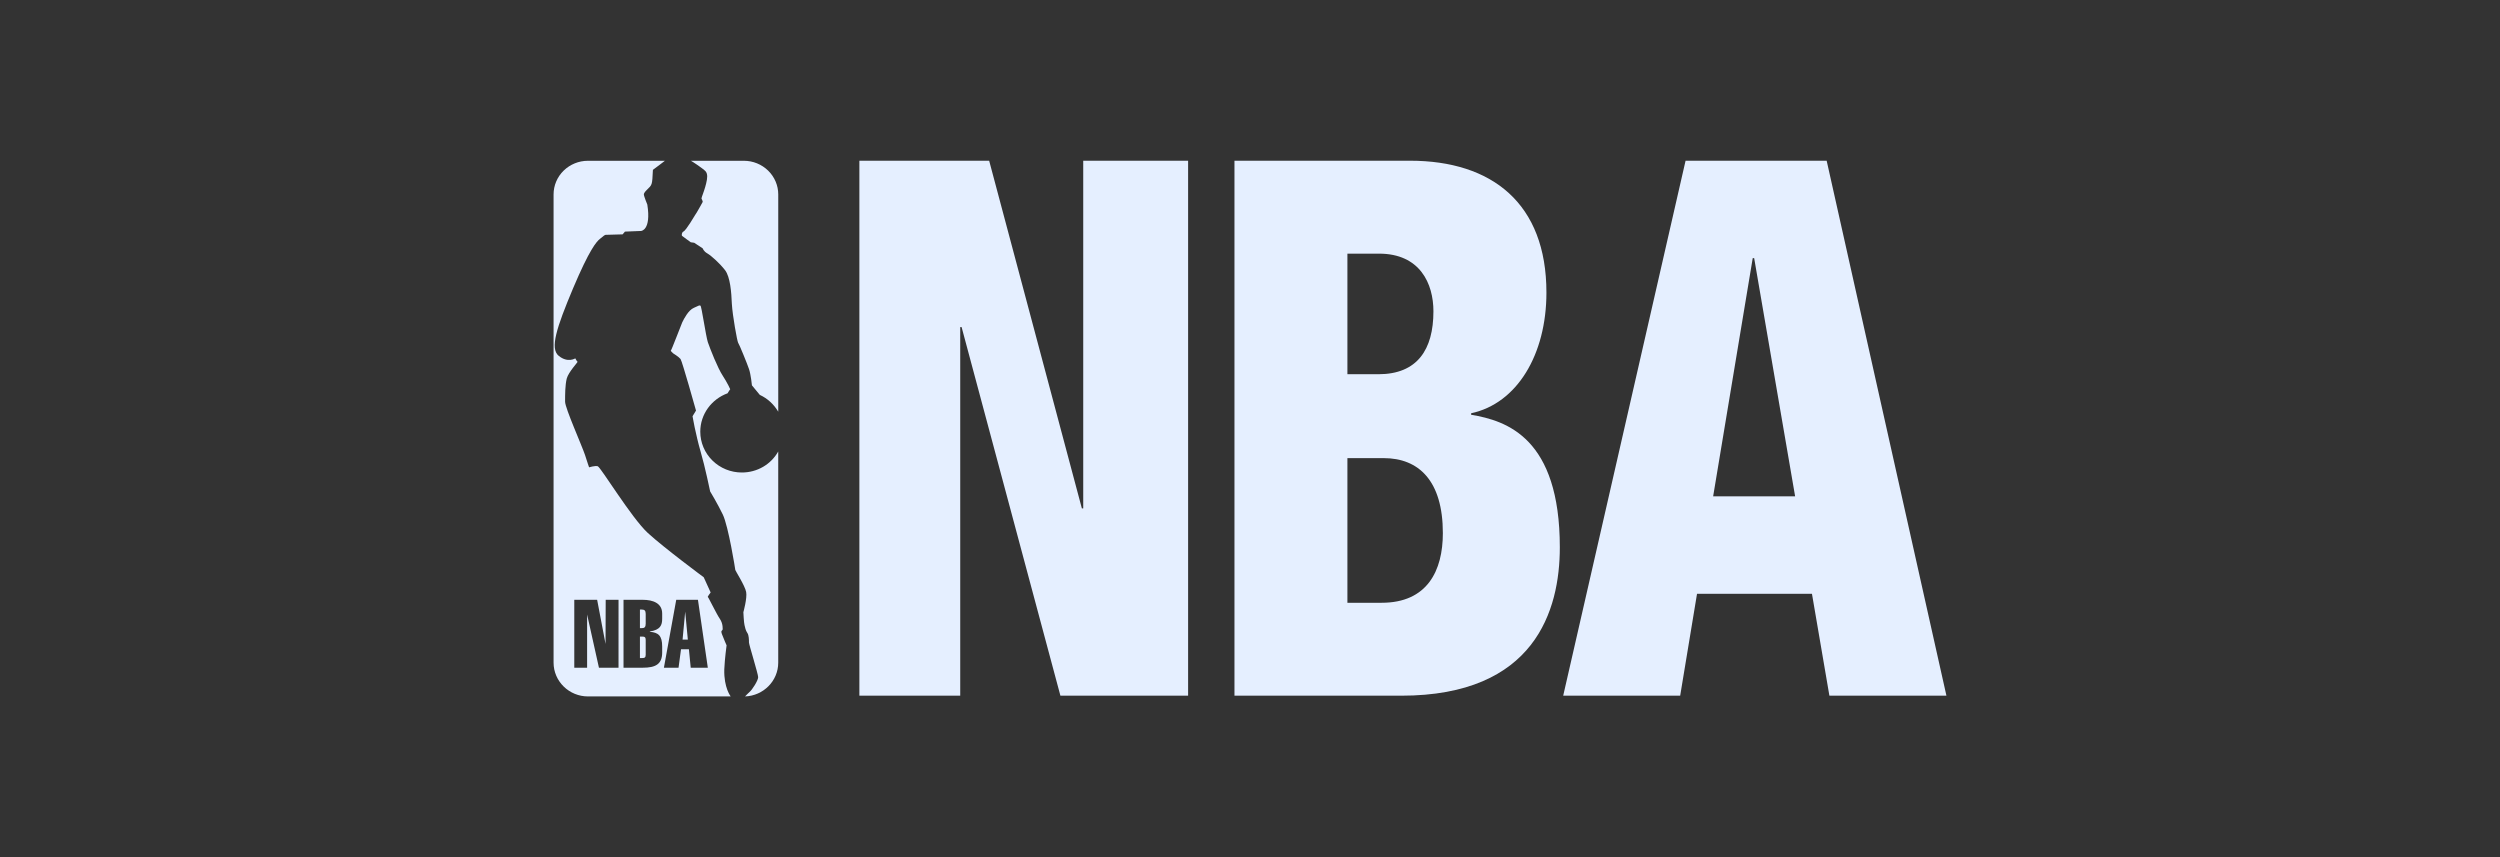
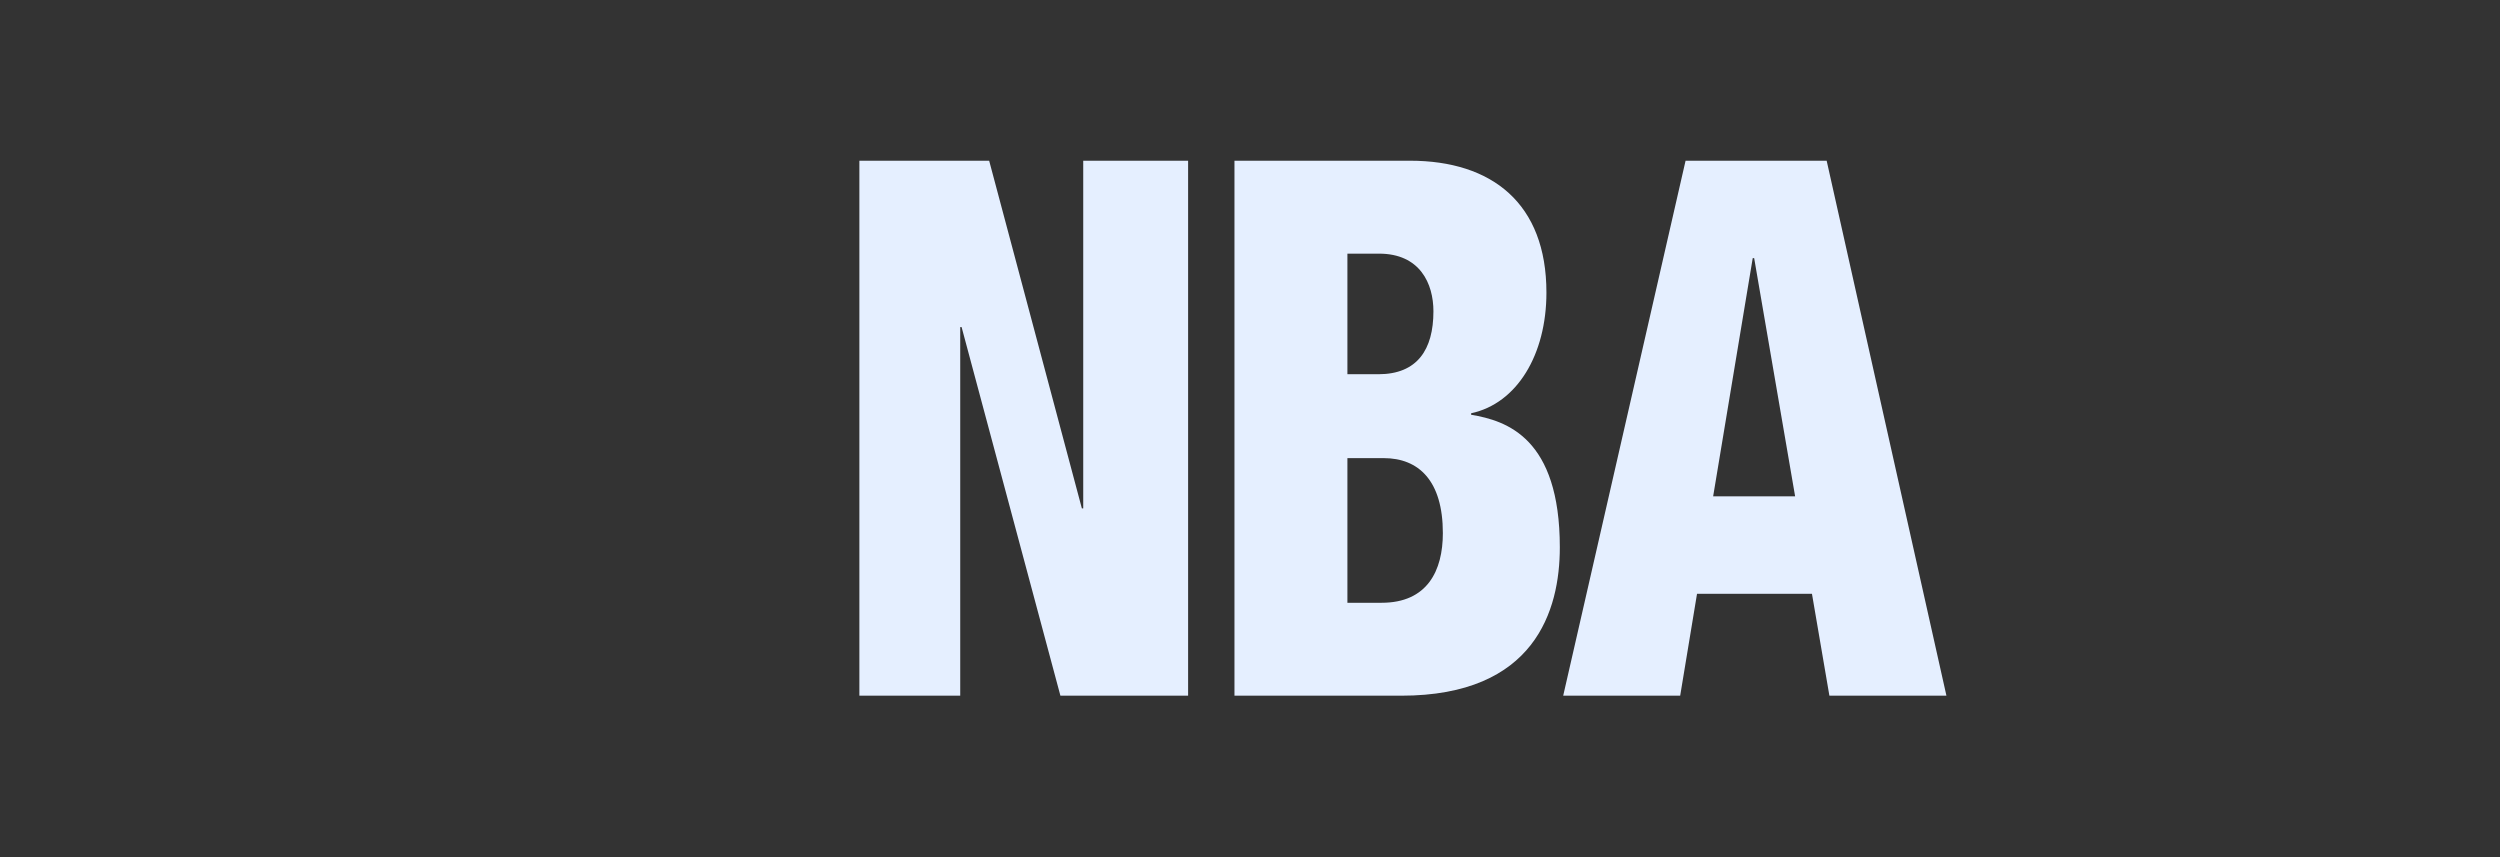
<svg xmlns="http://www.w3.org/2000/svg" width="140" height="48" viewBox="0 0 140 48" fill="none">
  <rect x="0" y="0" width="140" height="48" fill="#333333" stroke="none" />
  <path d="M48.125 9H55.393L60.585 28.471H60.661V9H66.534V38.959H59.383L53.849 18.315H53.773V38.959H48.125V9ZM75.455 33.755H77.373C79.933 33.755 80.8 31.955 80.8 29.855C80.8 26.917 79.445 25.655 77.486 25.655H75.455V33.755ZM75.455 20.957H77.188C79.373 20.957 80.272 19.573 80.272 17.433C80.272 15.883 79.522 14.204 77.224 14.204H75.455V20.957ZM69.13 9H78.958C83.553 9 86.6 11.391 86.6 16.384C86.6 19.864 84.948 22.596 82.384 23.142V23.227C84.375 23.559 87.35 24.526 87.35 30.652C87.35 34.176 85.959 38.959 78.466 38.959H69.13V9ZM98.233 14.454H98.153L95.936 27.795H100.527L98.233 14.454ZM94.392 9H102.293L109 38.959H102.446L101.47 33.254H95.033L94.09 38.959H87.539L94.392 9Z" fill="#E5EFFF" />
-   <path fill-rule="evenodd" clip-rule="evenodd" d="M40.729 38.631C40.636 38.382 40.546 38.004 40.56 37.488C40.574 37.171 40.606 36.834 40.635 36.576C40.664 36.318 40.689 36.139 40.689 36.139C40.689 36.139 40.65 36.051 40.599 35.932C40.549 35.813 40.487 35.663 40.44 35.541C40.39 35.414 40.39 35.364 40.407 35.334C40.423 35.304 40.455 35.295 40.468 35.252C40.468 35.252 40.477 35.175 40.462 35.061C40.444 34.916 40.392 34.776 40.311 34.654C40.215 34.514 40.053 34.208 39.913 33.937C39.773 33.667 39.653 33.432 39.639 33.432C39.621 33.432 39.66 33.368 39.703 33.305C39.748 33.241 39.796 33.178 39.796 33.178L39.409 32.327C39.409 32.327 38.859 31.92 38.192 31.406C37.525 30.892 36.743 30.272 36.278 29.846C35.817 29.421 35.154 28.493 34.586 27.668C34.019 26.843 33.547 26.12 33.468 26.107C33.386 26.089 33.266 26.105 33.167 26.125C33.068 26.145 32.989 26.17 32.989 26.17C32.989 26.17 32.964 26.1 32.923 25.978C32.881 25.856 32.824 25.681 32.759 25.473C32.727 25.374 32.639 25.154 32.527 24.877C32.414 24.599 32.276 24.265 32.142 23.934C32.013 23.617 31.889 23.303 31.797 23.045C31.705 22.787 31.645 22.585 31.645 22.495C31.645 22.305 31.645 22.076 31.656 21.847C31.668 21.619 31.691 21.39 31.737 21.2C31.787 21.014 31.948 20.779 32.092 20.59C32.236 20.401 32.363 20.258 32.345 20.258C32.331 20.258 32.298 20.211 32.27 20.163C32.241 20.116 32.216 20.068 32.216 20.068C32.216 20.068 32.112 20.136 31.945 20.153C31.778 20.17 31.548 20.136 31.294 19.932C31.037 19.729 31.004 19.334 31.152 18.717C31.299 18.099 31.626 17.257 32.087 16.157C32.552 15.057 32.881 14.4 33.118 14C33.355 13.599 33.5 13.454 33.597 13.377C33.666 13.315 33.737 13.257 33.812 13.203C33.864 13.167 33.897 13.151 33.91 13.151C33.929 13.151 34.168 13.144 34.403 13.137L34.868 13.124L34.997 12.97L35.9 12.934C35.898 12.934 36.042 12.927 36.159 12.739C36.276 12.551 36.364 12.182 36.25 11.458C36.25 11.458 36.201 11.34 36.153 11.21C36.105 11.08 36.056 10.937 36.056 10.887C36.056 10.842 36.089 10.788 36.124 10.741C36.16 10.695 36.199 10.656 36.213 10.643C36.368 10.49 36.445 10.429 36.489 10.295C36.532 10.161 36.542 9.955 36.563 9.511L36.986 9.194L37.235 9.004H32.925C32.416 9.003 31.927 9.202 31.565 9.555C31.386 9.729 31.244 9.936 31.147 10.165C31.05 10.394 31 10.639 31 10.887V37.108C31 37.628 31.216 38.101 31.565 38.444C31.926 38.8 32.415 39 32.925 39H40.919C40.919 39 40.823 38.88 40.729 38.631ZM34.637 37.392H33.541L32.878 34.413V37.392H32.16V33.589H33.44L33.91 36.061L33.919 33.589H34.638L34.637 37.392ZM37.082 34.648C37.082 35.01 36.98 35.273 36.391 35.363V35.382C36.87 35.418 37.082 35.599 37.082 36.205V36.541C37.082 37.192 36.713 37.392 35.995 37.392H34.917V33.589H35.995C36.566 33.589 37.082 33.779 37.082 34.359V34.648ZM38.68 37.392L38.579 36.359H38.137L37.998 37.392H37.179L37.869 33.589H39.085L39.638 37.392H38.68Z" fill="#E5EFFF" />
-   <path fill-rule="evenodd" clip-rule="evenodd" d="M35.947 34.135H35.836V35.176H35.947C36.094 35.176 36.159 35.112 36.159 34.931V34.379C36.159 34.198 36.094 34.135 35.947 34.135ZM35.947 35.648H35.836V36.852H35.947C36.094 36.852 36.159 36.825 36.159 36.671V35.829C36.159 35.675 36.094 35.648 35.947 35.648ZM38.224 35.817H38.519L38.371 34.251L38.224 35.817ZM42.743 26.137C42.381 26.349 41.967 26.461 41.546 26.46C40.928 26.462 40.335 26.221 39.897 25.79C39.681 25.578 39.509 25.326 39.392 25.047C39.275 24.769 39.215 24.471 39.216 24.17C39.216 23.681 39.375 23.226 39.645 22.852C39.916 22.479 40.298 22.187 40.744 22.024C40.777 21.965 40.813 21.909 40.842 21.867C40.871 21.825 40.892 21.797 40.892 21.797C40.892 21.797 40.86 21.721 40.792 21.588C40.696 21.402 40.591 21.222 40.477 21.046C40.33 20.824 40.153 20.446 39.996 20.077C39.84 19.708 39.704 19.349 39.639 19.163C39.58 18.973 39.492 18.468 39.411 18.007C39.331 17.547 39.257 17.13 39.225 17.117C39.193 17.099 39.17 17.099 39.119 17.119C39.069 17.139 38.99 17.18 38.847 17.243C38.7 17.307 38.564 17.456 38.453 17.617C38.341 17.778 38.253 17.95 38.203 18.058C38.157 18.167 38.005 18.561 37.861 18.927C37.717 19.294 37.581 19.634 37.567 19.634C37.549 19.634 37.581 19.672 37.618 19.71C37.654 19.749 37.696 19.787 37.696 19.787C37.696 19.787 37.774 19.835 37.865 19.898C37.956 19.961 38.059 20.041 38.11 20.104C38.157 20.168 38.373 20.889 38.578 21.596C38.783 22.302 38.976 22.992 38.976 22.992L38.783 23.309C38.783 23.309 38.794 23.375 38.815 23.486C38.836 23.597 38.865 23.753 38.902 23.934C38.944 24.124 38.992 24.343 39.046 24.571C39.1 24.798 39.16 25.034 39.225 25.256C39.354 25.695 39.49 26.261 39.593 26.717C39.697 27.173 39.768 27.519 39.768 27.519C39.768 27.519 39.865 27.678 40.002 27.919C40.169 28.212 40.328 28.511 40.477 28.814C40.634 29.14 40.809 29.909 40.945 30.601C41.081 31.293 41.177 31.906 41.177 31.919C41.177 31.938 41.313 32.159 41.457 32.42C41.601 32.68 41.753 32.979 41.785 33.151C41.818 33.323 41.778 33.606 41.731 33.846C41.684 34.086 41.629 34.283 41.629 34.283C41.629 34.283 41.635 34.432 41.647 34.597C41.658 34.763 41.675 34.944 41.693 35.007C41.707 35.066 41.723 35.143 41.747 35.221C41.771 35.299 41.804 35.378 41.849 35.442C41.896 35.505 41.919 35.607 41.93 35.709C41.942 35.811 41.942 35.913 41.942 35.976C41.942 36.039 42.071 36.481 42.2 36.929C42.328 37.377 42.457 37.832 42.457 37.922C42.457 38.017 42.37 38.199 42.266 38.368C42.163 38.538 42.043 38.696 41.979 38.746C41.965 38.755 41.905 38.814 41.846 38.873C41.788 38.932 41.73 38.99 41.721 39C42.236 38.982 42.702 38.764 43.038 38.423C43.374 38.083 43.581 37.619 43.581 37.107V25.283C43.383 25.636 43.094 25.93 42.743 26.137ZM43.016 9.555C42.654 9.202 42.166 9.003 41.657 9.004H38.691C38.723 9.018 38.9 9.131 39.085 9.259C39.269 9.387 39.46 9.529 39.52 9.602C39.58 9.679 39.603 9.774 39.603 9.885C39.603 9.996 39.58 10.122 39.547 10.263C39.514 10.404 39.473 10.543 39.426 10.68C39.386 10.801 39.354 10.887 39.354 10.887C39.354 10.887 39.331 10.944 39.312 11.004C39.292 11.064 39.276 11.127 39.29 11.141C39.308 11.159 39.324 11.2 39.336 11.236C39.347 11.272 39.354 11.304 39.354 11.304C39.354 11.304 39.259 11.476 39.161 11.651C39.062 11.827 38.958 12.005 38.94 12.019C38.926 12.037 38.797 12.259 38.652 12.484C38.507 12.71 38.346 12.938 38.267 12.97C38.233 12.98 38.203 13.03 38.188 13.083C38.173 13.136 38.174 13.192 38.203 13.214C38.246 13.247 38.365 13.335 38.474 13.415C38.583 13.495 38.682 13.567 38.682 13.567L38.876 13.595L39.354 13.911C39.354 13.911 39.364 13.95 39.401 14.004C39.437 14.059 39.502 14.129 39.612 14.192C39.723 14.256 39.898 14.396 40.082 14.568C40.267 14.74 40.46 14.944 40.607 15.134C40.75 15.324 40.837 15.632 40.893 15.973C40.948 16.315 40.971 16.691 40.984 17.017C41.003 17.347 41.077 17.868 41.153 18.317C41.229 18.767 41.307 19.145 41.334 19.19C41.367 19.235 41.496 19.534 41.628 19.856C41.761 20.179 41.897 20.525 41.943 20.665C41.993 20.806 42.035 21.034 42.064 21.228C42.093 21.421 42.108 21.58 42.108 21.58L42.55 22.114C42.767 22.214 42.965 22.347 43.139 22.507C43.312 22.666 43.462 22.852 43.582 23.056V10.887C43.582 10.639 43.532 10.394 43.434 10.165C43.337 9.937 43.195 9.729 43.016 9.555Z" fill="#E5EFFF" />
</svg>